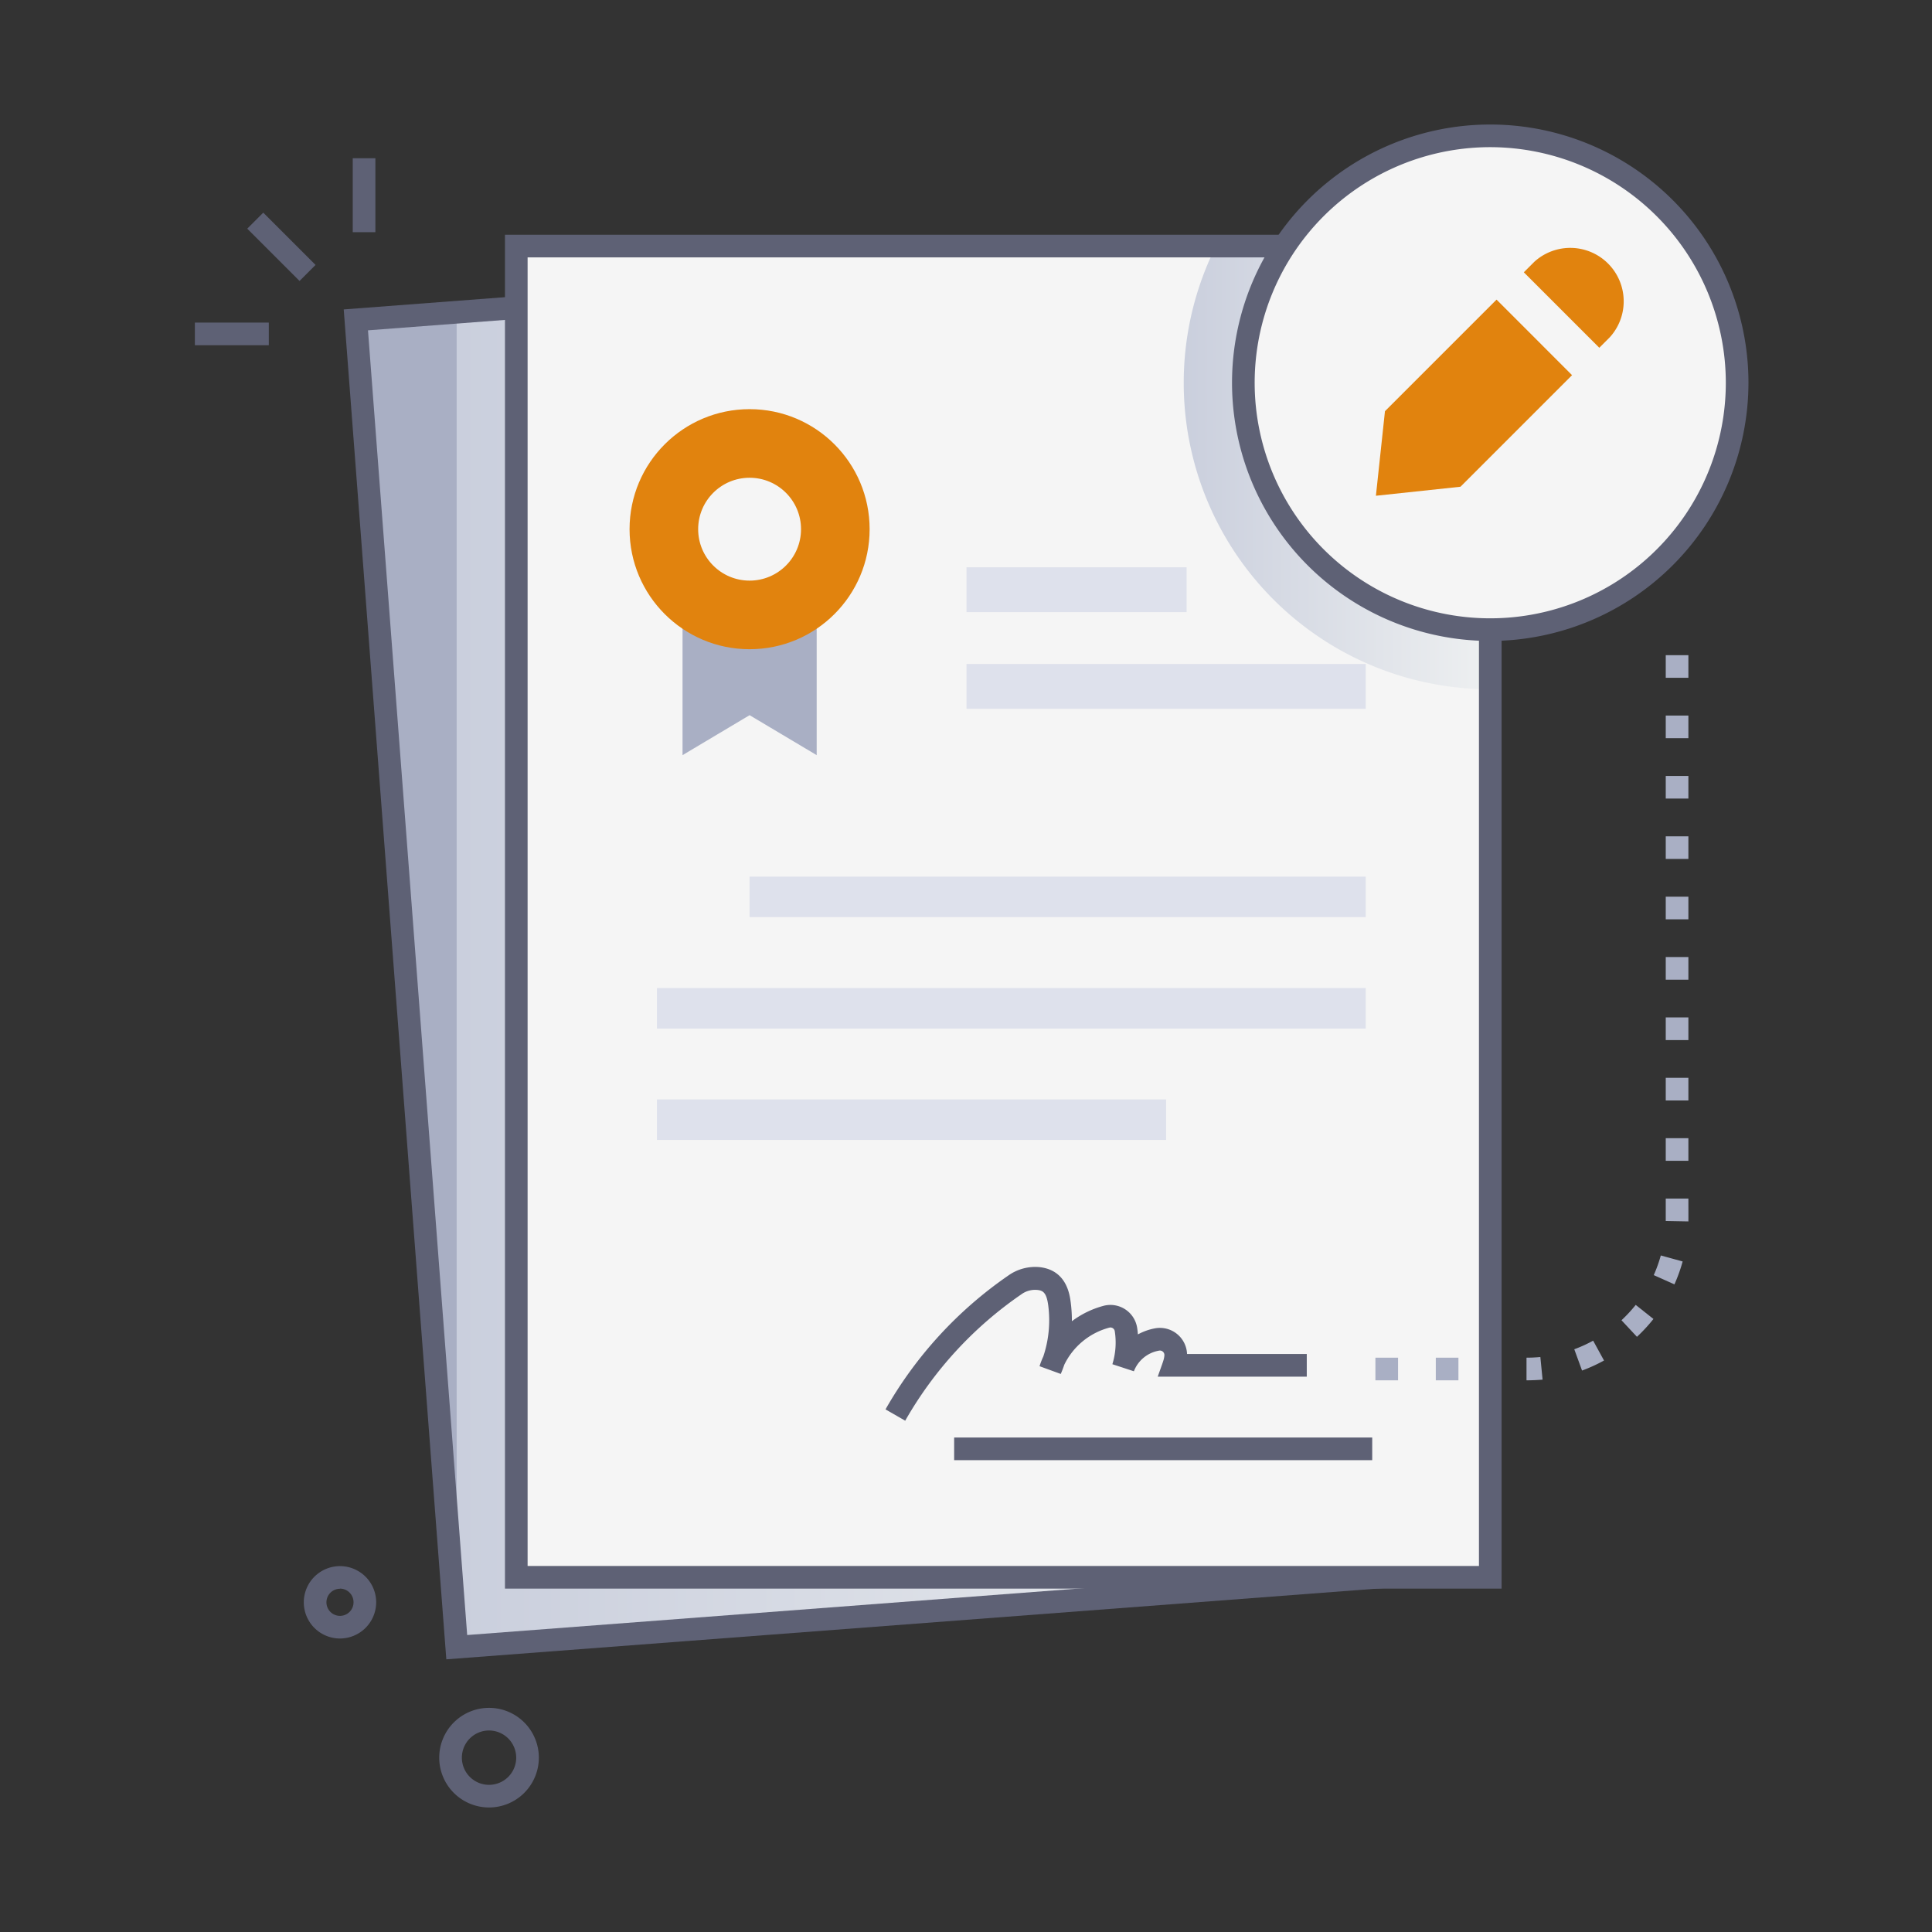
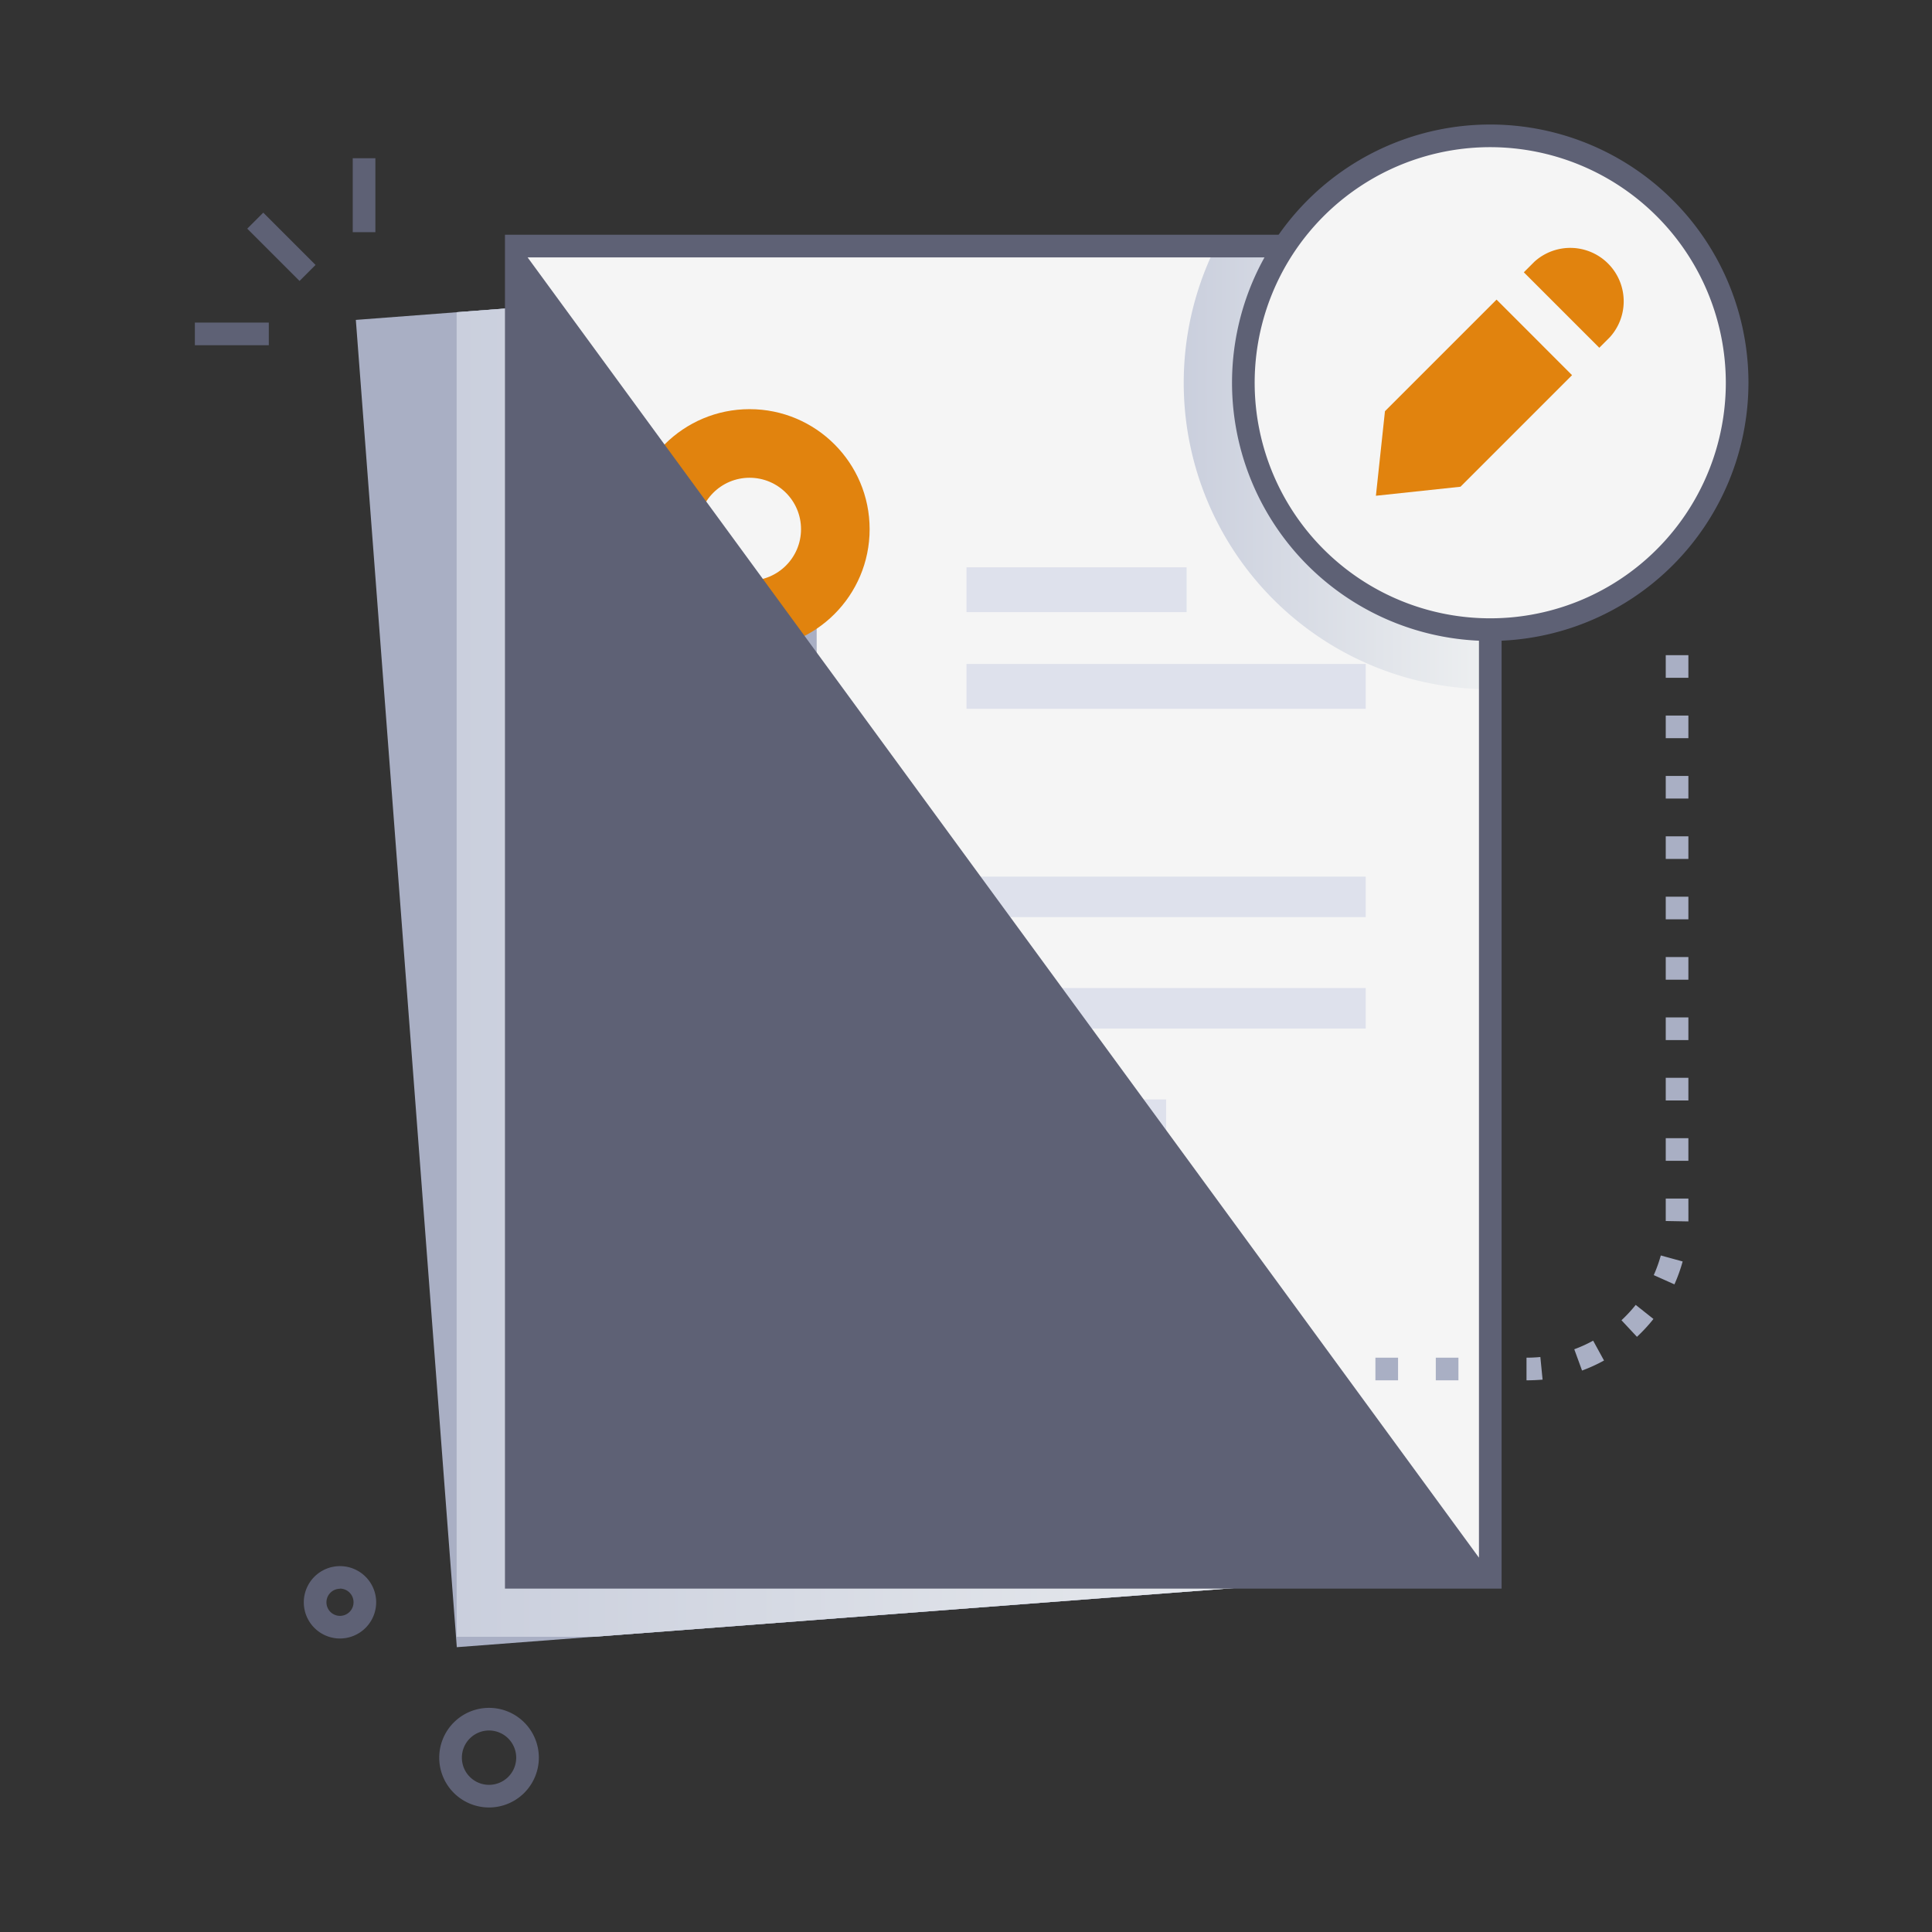
<svg xmlns="http://www.w3.org/2000/svg" xmlns:xlink="http://www.w3.org/1999/xlink" viewBox="0 0 512 512">
  <rect x="0" y="0" width="512" height="512" fill="#333333" stroke="none" />
  <defs>
    <style>.cls-1{isolation:isolate;}.cls-2{fill:#a9afc4;}.cls-3,.cls-6{mix-blend-mode:multiply;}.cls-3{fill:url(#linear-gradient);}.cls-4{fill:#5e6175;}.cls-5{fill:#f5f5f5;}.cls-6{fill:url(#linear-gradient-2);}.cls-7{fill:#e1830e;}.cls-8{fill:#dee1ec;}</style>
    <linearGradient id="linear-gradient" x1="121.02" y1="249.49" x2="378.42" y2="249.49" gradientUnits="userSpaceOnUse">
      <stop offset="0" stop-color="#cacfdd" />
      <stop offset="1" stop-color="#eef0f1" />
    </linearGradient>
    <linearGradient id="linear-gradient-2" x1="313.7" y1="123.93" x2="394.94" y2="123.93" xlink:href="#linear-gradient" />
  </defs>
  <title>Contract</title>
  <g class="cls-1">
    <g id="Contract">
      <rect class="cls-2" x="107.3" y="74.49" width="258.11" height="352.76" transform="translate(-18.34 18.64) rotate(-4.35)" />
      <polygon class="cls-2" points="378.42 416.95 157.28 433.77 121.02 433.77 121.02 82.74 351.67 65.21 378.42 416.95" />
      <polygon class="cls-3" points="378.42 416.95 157.28 433.77 121.02 433.77 121.02 82.74 351.67 65.21 378.42 416.95" />
-       <path class="cls-4" d="M118.28,439.74,91.09,82,354.44,62l27.2,357.73ZM97.52,87.54,123.81,433.3,375.2,414.19,348.91,68.43Z" />
      <rect class="cls-5" x="136.82" y="65.21" width="258.11" height="352.76" />
      <path class="cls-6" d="M394.94,65.21V182.66a81.2,81.2,0,0,1-72.7-117.45Z" />
      <rect class="cls-4" x="252.86" y="380.96" width="110.79" height="6" />
      <path class="cls-4" d="M239.89,376.5l-5.22-3a107.69,107.69,0,0,1,32.57-35.49,12.27,12.27,0,0,1,8.41-2.19c7,.87,7.83,7.23,8.1,9.32a36.63,36.63,0,0,1,.31,5,24.44,24.44,0,0,1,8.49-4.11,7.17,7.17,0,0,1,8.81,5.87c.09.57.15,1.15.2,1.73a15.23,15.23,0,0,1,4.49-1.6,7.2,7.2,0,0,1,8.53,6.8h31.73v6h-39.5c1.49-4.22,1.68-4.54,1.77-5.71a1.19,1.19,0,0,0-1.45-1.18,8.72,8.72,0,0,0-6.64,5.46l-5.7-1.87a19.4,19.4,0,0,0,.64-8.71,1.16,1.16,0,0,0-1.38-1,18.54,18.54,0,0,0-12,9.84c-.28.83-.59,1.65-.94,2.45l-5.62-2.05a21.17,21.17,0,0,1,1-2.59A30.31,30.31,0,0,0,277.8,346c-.43-3.28-1.28-4-2.89-4.15a6.21,6.21,0,0,0-4.27,1.18A101.5,101.5,0,0,0,239.89,376.5Z" />
      <polygon class="cls-2" points="198.65 150.56 180.88 147.15 180.88 200.12 198.65 189.53 216.43 200.12 216.43 147.15 198.65 150.56" />
      <circle class="cls-7" cx="198.65" cy="140.24" r="31.81" />
      <circle class="cls-5" cx="198.65" cy="140.24" r="13.63" />
      <rect class="cls-8" x="256.13" y="175.96" width="105.81" height="11.88" />
      <rect class="cls-8" x="198.65" y="232.31" width="163.28" height="10.74" />
      <rect class="cls-8" x="174.09" y="261.84" width="187.84" height="10.74" />
      <rect class="cls-8" x="174.09" y="291.36" width="134.94" height="10.74" />
      <rect class="cls-8" x="256.13" y="150.34" width="58.33" height="11.88" />
-       <path class="cls-4" d="M397.94,421H133.82V62.21H397.94Zm-258.12-6H391.94V68.21H139.82Z" />
+       <path class="cls-4" d="M397.94,421H133.82V62.21H397.94ZH391.94V68.21H139.82Z" />
      <circle class="cls-5" cx="394.94" cy="101.43" r="65.43" />
      <path class="cls-4" d="M394.94,169.86a68.43,68.43,0,1,1,68.42-68.43A68.5,68.5,0,0,1,394.94,169.86Zm0-130.86a62.43,62.43,0,1,0,62.42,62.43A62.5,62.5,0,0,0,394.94,39Z" />
      <polygon class="cls-7" points="367.03 108.97 396.6 79.4 416.61 99.42 387.04 128.99 364.63 131.38 367.03 108.97" />
      <path class="cls-7" d="M403.83,72.16l2.81-2.81a14.16,14.16,0,0,1,20,20l-2.81,2.81Z" />
      <path class="cls-2" d="M404.54,365.8v-6c1.23,0,2.46-.06,3.67-.18l.59,6C407.4,365.73,406,365.8,404.54,365.8Zm14.72-2.59-2.06-5.64a36.84,36.84,0,0,0,5-2.28l2.88,5.26A42.29,42.29,0,0,1,419.26,363.21Zm14.55-8.94-4.1-4.39a38.18,38.18,0,0,0,3.77-4.07l4.7,3.73A43.42,43.42,0,0,1,433.81,354.27Zm9.93-13.9-5.48-2.45a37.18,37.18,0,0,0,1.87-5.21l5.79,1.59A42.22,42.22,0,0,1,443.74,340.37Zm3.7-16.68-6-.11c0-.58,0-.36,0-5.95h6C447.45,322.35,447.45,323.09,447.44,323.69Zm0-16.06h-6v-6h6Zm0-16h-6v-6h6Zm0-16h-6v-6h6Zm0-16h-6v-6h6Zm0-16h-6v-6h6Zm0-16h-6v-6h6Zm0-16h-6v-6h6Zm0-16h-6v-6h6Zm0-16h-6v-6h6Z" />
      <path class="cls-2" d="M386.5,365.8h-6v-6h6Zm-16,0h-6v-6h6Z" />
      <rect class="cls-4" x="71.57" y="55.6" width="6" height="19.6" transform="translate(-24.4 71.89) rotate(-45)" />
      <rect class="cls-4" x="51.64" y="85.49" width="19.6" height="6" />
      <rect class="cls-4" x="93.48" y="41.93" width="6" height="19.6" />
      <path class="cls-4" d="M90.1,434.22a9.59,9.59,0,1,1,9.59-9.59A9.61,9.61,0,0,1,90.1,434.22Zm0-13.18a3.59,3.59,0,1,0,3.59,3.59A3.6,3.6,0,0,0,90.1,421Z" />
      <path class="cls-4" d="M129.6,479a13.2,13.2,0,1,1,13.2-13.2A13.21,13.21,0,0,1,129.6,479Zm0-20.4a7.2,7.2,0,1,0,7.2,7.2A7.21,7.21,0,0,0,129.6,458.6Z" />
    </g>
  </g>
</svg>